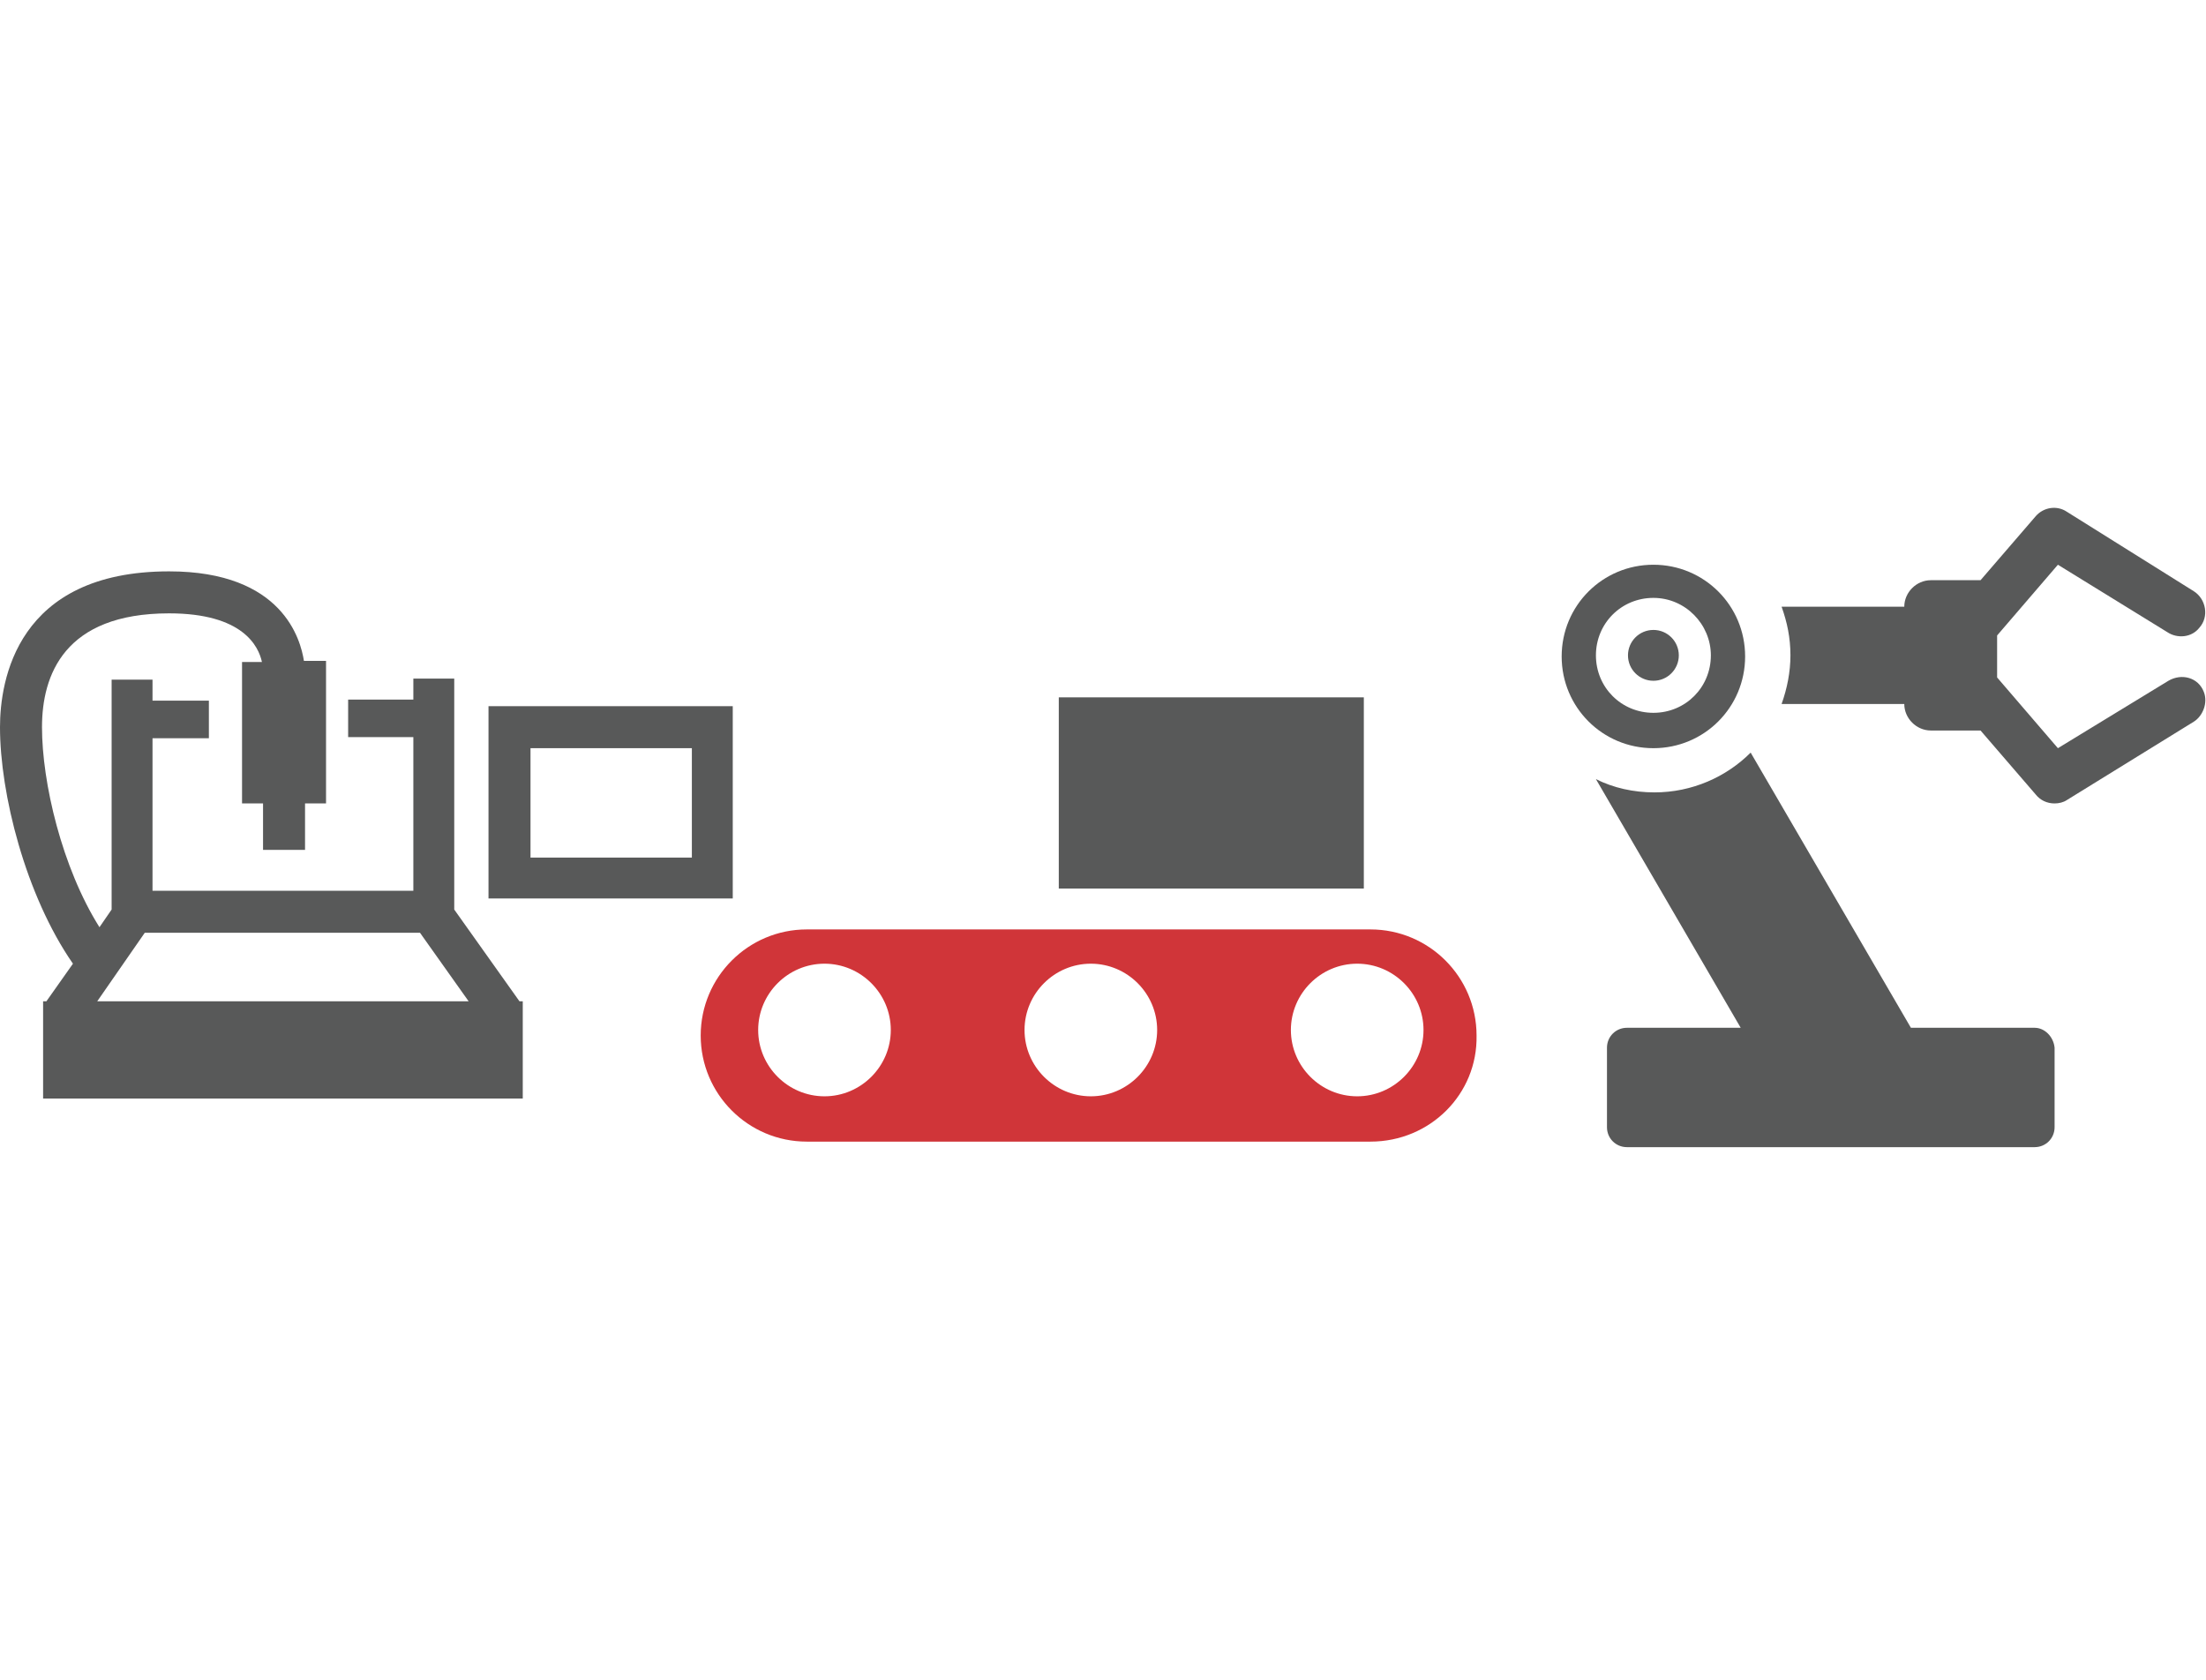
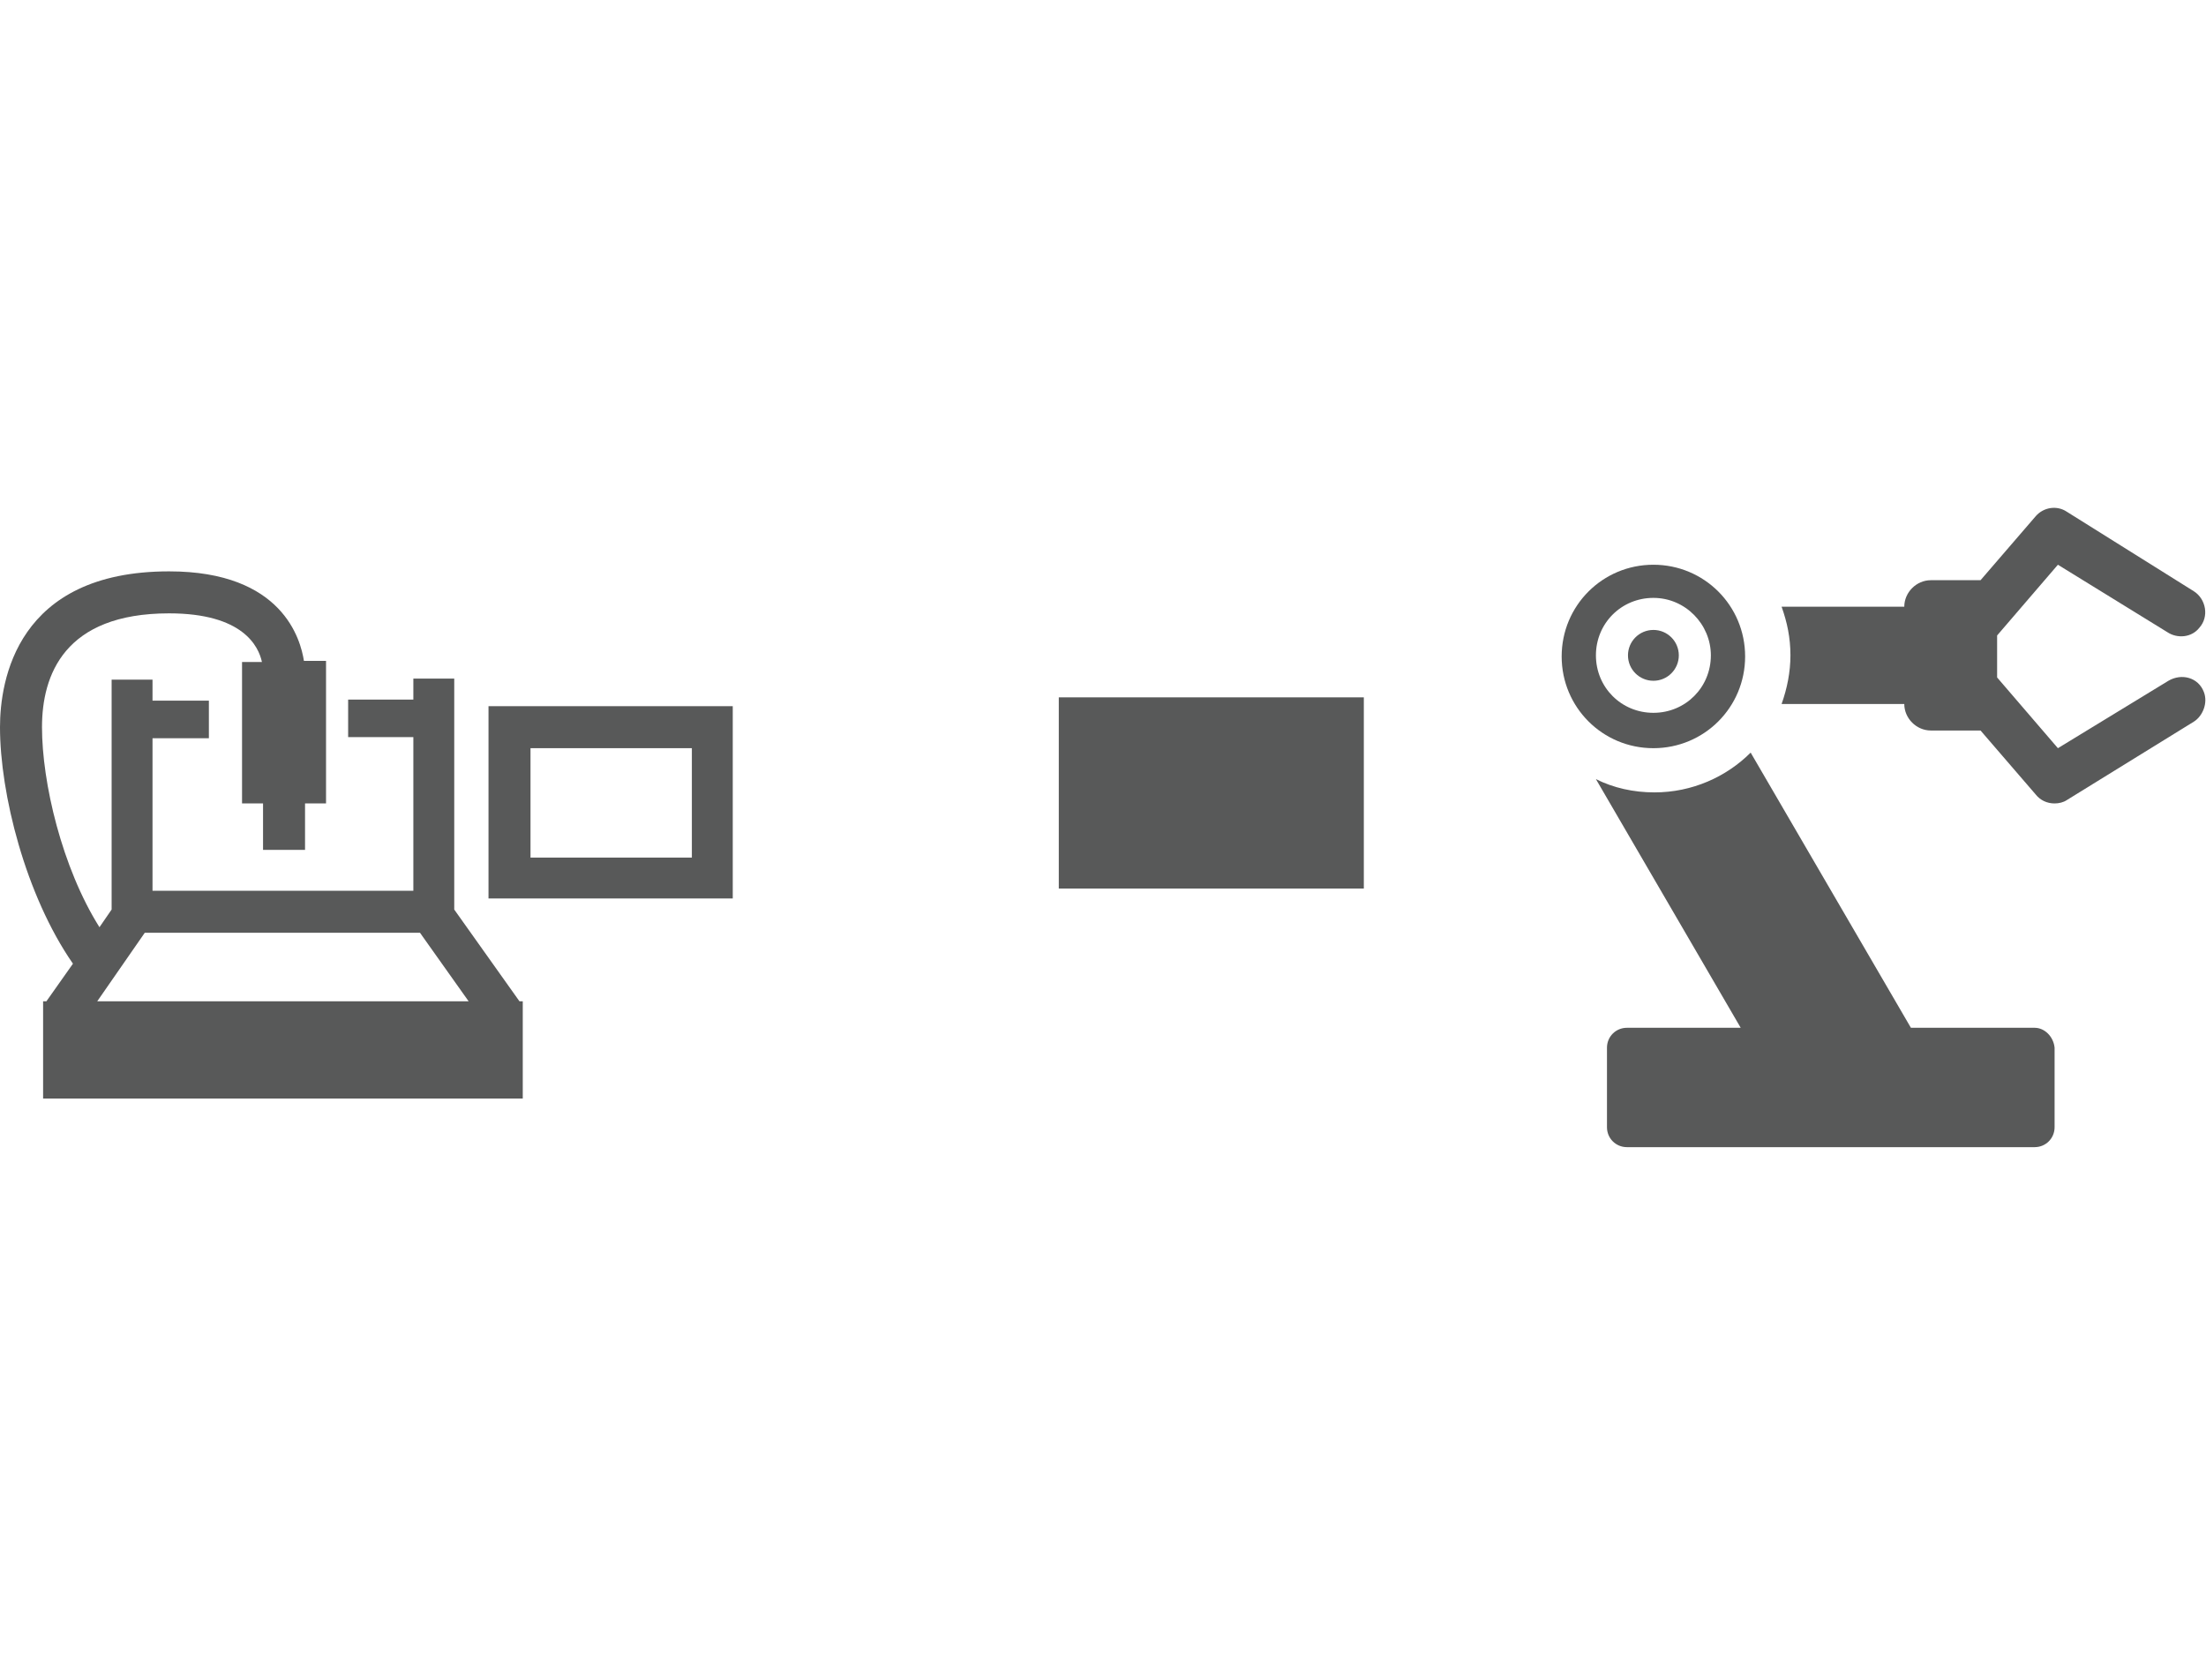
<svg xmlns="http://www.w3.org/2000/svg" version="1.1" id="Layer_1" x="0px" y="0px" viewBox="0 0 199.6 152" style="enable-background:new 0 0 199.6 152;" xml:space="preserve">
  <style type="text/css">
	.st0{display:none;}
	.st1{display:inline;fill:#585959;}
	.st2{display:inline;fill:#FFFFFF;}
	.st3{display:inline;}
	.st4{fill:#D03539;}
	.st5{display:inline;fill:#D03539;}
	.st6{fill:#FFFFFF;}
	.st7{fill:#585959;}
</style>
  <g class="st0">
    <path class="st1" d="M162.6,19H36.9c-7.3,0-13.1,5.9-13.1,13.1v87.8c0,7.3,5.9,13.1,13.1,13.1h125.7c7.3,0,13.1-5.9,13.1-13.1V32.1   C175.8,24.9,169.9,19,162.6,19z" />
    <rect x="34.7" y="29.8" class="st2" width="130.9" height="92.2" />
    <g class="st3">
      <path class="st4" d="M77.8,47.7c-16.9,0-30.6,13.7-30.6,30.6c0,16.9,13.7,30.6,30.6,30.6s30.6-13.7,30.6-30.6H77.8V47.7z" />
      <path class="st4" d="M87.7,40.8C87.7,40.8,87.7,40.8,87.7,40.8l0,30.6h30.6C118.3,54.5,104.6,40.8,87.7,40.8z" />
    </g>
    <rect x="136.6" y="43.8" class="st5" width="13" height="16.2" />
    <rect x="136.6" y="68.7" class="st5" width="13" height="16.2" />
    <rect x="136.6" y="93.5" class="st5" width="13" height="16.2" />
  </g>
  <g class="st0">
    <path class="st5" d="M32.4,82.6L1.2,135c-3.5,5.8,0.7,13.2,7.5,13.2h58c6.8,0,11-7.4,7.5-13.2L43.1,82.6   C40.7,78.6,34.8,78.6,32.4,82.6z" />
    <g class="st3">
      <path class="st6" d="M37.8,140L37.8,140c-2.8,0-5-2.3-5-5v0c0-2.8,2.3-5,5-5h0c2.8,0,5,2.3,5,5v0C42.8,137.7,40.5,140,37.8,140z" />
-       <path class="st6" d="M41.3,121.7L41.3,121.7c0,2-1.6,3.6-3.6,3.6h0c-2,0-3.6-1.6-3.6-3.6v0l-1.5-22.4v0c0-2.8,2.3-5,5-5h0    c2.8,0,5,2.3,5,5v0L41.3,121.7z" />
    </g>
    <g class="st3">
      <path class="st7" d="M182.6,151.9c-9.3,0-16.9-7.6-16.9-16.9c0-5.6,2.8-10.9,7.5-14V83c0-5.2,4.2-9.5,9.5-9.5    c5.2,0,9.5,4.2,9.5,9.5v37.9c4.6,3.1,7.5,8.4,7.5,14C199.6,144.3,192,151.9,182.6,151.9z M182.6,77.5c-3,0-5.5,2.5-5.5,5.5v40.1    l-1,0.6c-4,2.3-6.5,6.6-6.5,11.2c0,7.2,5.8,13,13,13c7.2,0,13-5.8,13-13c0-4.6-2.5-8.9-6.5-11.2l-1-0.6V83    C188.1,80,185.7,77.5,182.6,77.5z" />
    </g>
    <path class="st5" d="M184.9,135.2V86.8c0-1.3-1-2.3-2.3-2.3s-2.3,1-2.3,2.3v48.4h-6.1c0,4.6,3.7,8.4,8.4,8.4s8.4-3.7,8.4-8.4H184.9   z" />
    <path class="st1" d="M163.6,65.4h-36.2V0.3h36.2V65.4z M132,60.8h26.9V4.9H132V60.8z" />
    <path class="st5" d="M110.1,64c-0.3,0-0.7-0.1-1-0.2c-1.1-0.6-1.6-2-1-3.1l8.3-16.8l-7.4-3.7c-0.6-0.3-1-0.8-1.2-1.4   s-0.1-1.2,0.2-1.8l6.5-12.3l-6.8-3.3c-0.6-0.3-1-0.8-1.2-1.4c-0.2-0.6-0.1-1.3,0.2-1.8l9-16.6c0.6-1.1,2-1.5,3.1-0.9   c1.1,0.6,1.5,2,0.9,3.1l-7.8,14.5l6.8,3.3c0.6,0.3,1,0.8,1.2,1.4c0.2,0.6,0.1,1.3-0.2,1.8L113.2,37l7.4,3.7c1.1,0.6,1.6,2,1,3.1   l-9.4,18.9C111.8,63.5,111,64,110.1,64z" />
    <path class="st5" d="M173.8,64c-0.3,0-0.7-0.1-1-0.2c-1.1-0.6-1.6-2-1-3.1l8.3-16.8l-7.4-3.7c-0.6-0.3-1-0.8-1.2-1.4   s-0.1-1.2,0.2-1.8l6.5-12.3l-6.8-3.3c-0.6-0.3-1-0.8-1.2-1.4c-0.2-0.6-0.1-1.3,0.2-1.8l9-16.6c0.6-1.1,2-1.5,3.1-0.9   c1.1,0.6,1.5,2,0.9,3.1l-7.8,14.5l6.8,3.3c0.6,0.3,1,0.8,1.2,1.4c0.2,0.6,0.1,1.3-0.2,1.8L176.8,37l7.4,3.7c1.1,0.6,1.6,2,1,3.1   l-9.4,18.9C175.4,63.5,174.6,64,173.8,64z" />
-     <path class="st5" d="M58.4,52.5l-1.7-19.7H38.9l-2.5-14.5l-9.2-4.5l6.7,6.6v18.2l12.9,2.2l-0.8,16.5C46.1,57.4,54.4,55.4,58.4,52.5   z" />
+     <path class="st5" d="M58.4,52.5l-1.7-19.7H38.9l-2.5-14.5l-9.2-4.5l6.7,6.6v18.2l12.9,2.2C46.1,57.4,54.4,55.4,58.4,52.5   z" />
    <path class="st5" d="M130.9,107.8c-0.4,4.6-4.3,8.3-9,8.3c-4.7,0-8.6-3.7-9-8.3h-10.2c2.4,8.3,10,14.4,19.1,14.4   c9.1,0,16.8-6.1,19.1-14.4H130.9z" />
    <g class="st3">
      <rect x="101.4" y="101" class="st7" width="5.2" height="1.9" />
      <rect x="93.1" y="148.2" class="st7" width="57.7" height="3.8" />
      <path class="st7" d="M124,139.7v-9.1c14.7-1.1,26.3-13.3,26.3-28.3c0-15.7-12.7-28.4-28.4-28.4s-28.4,12.7-28.4,28.4    c0,15,11.6,27.2,26.3,28.3v9.1H93.1v3.8h57.7v-3.8H124z M98.1,102.3c0-13.1,10.7-23.8,23.8-23.8s23.8,10.7,23.8,23.8    S135,126,121.9,126S98.1,115.4,98.1,102.3z" />
      <path class="st7" d="M121.9,101.9c-0.1,0-0.1,0-0.2,0l-7.4-9.4l3.2,12.1c-0.4,0.7-0.6,1.5-0.6,2.4c0,2.8,2.3,5.1,5.1,5.1    c2.8,0,5.1-2.3,5.1-5.1C127,104.2,124.7,101.9,121.9,101.9z" />
      <rect x="120.9" y="81.9" class="st7" width="1.9" height="5.2" />
      <rect x="112.2" y="84.7" transform="matrix(0.906 -0.423 0.423 0.906 -26.308 56)" class="st7" width="1.9" height="5.2" />
-       <rect x="106.1" y="91.1" transform="matrix(0.5 -0.866 0.866 0.5 -27.57 139.605)" class="st7" width="1.9" height="5.2" />
    </g>
    <path class="st1" d="M92.8,50.8L71,40.2c1.1-3.1,1.6-6.4,1.6-9.8C72.6,13.6,59,0,42.3,0S11.9,13.6,11.9,30.4   c0,16.7,13.6,30.4,30.4,30.4c9.9,0,18.7-4.8,24.3-12.2l22.1,10.8c0.7,0.3,1.4,0.5,2.1,0.5c1.8,0,3.4-1,4.3-2.7   C96.2,54.8,95.2,52,92.8,50.8z M42.3,56c-14.1,0-25.6-11.5-25.6-25.6c0-14.1,11.5-25.6,25.6-25.6c14.1,0,25.6,11.5,25.6,25.6   C67.9,44.5,56.4,56,42.3,56z" />
  </g>
  <g class="st0">
    <path class="st1" d="M82,151.8c0,0,38.9,2.2,55.6-9.9c0,0,0-11.9,0-19.6c0-7.6,2.2-10.4,5.1-14.3c2.9-4,20.2-28.8,20.2-50.8   s-10.8-40.5-32-50.8S82.3-2,67.2,13.8c-7.5,7.8-15,23.4-12.7,38.2c1.1,7.3-11.8,12.3-15.4,12.7c-3.7,0.5-2.5,6.1,0,8.3   c2.5,2.2,4.8,4,4.8,7.2c0,4.1-3.4,2.1-4.5,3.2c-1.8,1.8,0,5.4,4.9,6.1c0,0-6.7,0.8-5.6,5.1c1,4,2.3,3.4,4.9,4.5   c1.9,0.8,1.3,7.6-0.8,9.7c-2.1,2.2-3.8,9.1,2,12.8c6.1,3.9,18.7-2,26.8,5.9S82,142.7,82,151.8z" />
    <path class="st2" d="M126.9,46.6v-7.7h-5.7c-0.3-2-0.8-4-1.5-5.8l4.9-2.9l-3.8-6.7l-5,2.9c-1.2-1.6-2.7-3-4.2-4.2l2.9-5l-6.7-3.8   l-2.9,4.9c-1.8-0.7-3.8-1.2-5.8-1.5v-5.7h-7.7v5.7c-2,0.3-4,0.8-5.8,1.5l-2.9-4.9l-6.7,3.8l2.9,5c-1.6,1.2-3,2.7-4.2,4.2l-5-2.9   L66,30.2l4.9,2.9c-0.7,1.8-1.2,3.8-1.5,5.8h-5.7v7.7h5.7c0.3,2,0.8,4,1.5,5.8L66,55.2l3.8,6.7l5-2.9c1.2,1.6,2.7,3,4.2,4.2l-2.9,5   l6.7,3.8l2.9-4.9c1.8,0.7,3.8,1.2,5.8,1.5v5.7h7.7v-5.7c2-0.3,4-0.8,5.8-1.5l2.9,4.9l6.7-3.8l-2.9-5c1.6-1.2,3-2.7,4.2-4.2l5,2.9   l3.8-6.7l-4.9-2.9c0.7-1.8,1.2-3.8,1.5-5.8H126.9z" />
    <path class="st5" d="M104.7,42.7c0,5.2-4.2,9.4-9.4,9.4s-9.4-4.2-9.4-9.4s4.2-9.4,9.4-9.4S104.7,37.5,104.7,42.7z M95.3,21.7   c-11.6,0-21,9.4-21,21s9.4,21,21,21s21-9.4,21-21S106.9,21.7,95.3,21.7z" />
-     <path class="st2" d="M149.9,77.1l-0.7-6.2l-5.6,0.7c-0.7-1.8-1.9-3.3-3.3-4.4l2.2-5.2l-5.8-2.5l-2.2,5.2c-0.9-0.1-1.8-0.1-2.8,0   c-0.9,0.1-1.8,0.4-2.7,0.7l-3.4-4.5l-5,3.8l3.4,4.5c-1.1,1.5-1.9,3.2-2.2,5.1l-5.6,0.7l0.7,6.2l5.6-0.7c0.7,1.8,1.9,3.3,3.3,4.5   l-2.2,5.1l5.8,2.5l2.2-5.1c0.9,0.1,1.9,0.1,2.8,0c1-0.1,1.9-0.4,2.7-0.7l3.3,4.5l5-3.8l-3.3-4.5c1.1-1.5,1.9-3.3,2.2-5.1   L149.9,77.1z" />
  </g>
  <g class="st0">
    <g class="st3">
      <rect x="46.4" y="60.7" class="st4" width="11.6" height="42.3" />
      <rect x="63.6" y="75.5" class="st4" width="11.6" height="27.5" />
      <rect x="80.8" y="60.7" class="st4" width="11.6" height="42.3" />
      <rect x="98.1" y="45.7" class="st4" width="11.6" height="57.3" />
    </g>
    <path class="st1" d="M170.9,113.2l-39.7-19.4c1.9-5.6,3-11.6,3-17.8c0-30.4-24.8-55.2-55.2-55.2S23.8,45.6,23.8,76   c0,30.4,24.8,55.2,55.2,55.2c18,0,34.1-8.7,44.2-22.1l40.2,19.6c1.2,0.6,2.5,0.9,3.8,0.9c3.2,0,6.3-1.8,7.8-4.8   C177,120.5,175.2,115.3,170.9,113.2z M79,122.6c-25.7,0-46.6-20.9-46.6-46.6c0-25.7,20.9-46.6,46.6-46.6   c25.7,0,46.6,20.9,46.6,46.6C125.6,101.7,104.7,122.6,79,122.6z" />
  </g>
  <g>
-     <path class="st4" d="M124,103.3H73c-5.3,0-9.6-4.3-9.6-9.6v0c0-5.3,4.3-9.6,9.6-9.6h51c5.3,0,9.6,4.3,9.6,9.6v0   C133.7,99,129.4,103.3,124,103.3z M74.6,87.2c-3.3,0-6,2.7-6,6s2.7,6,6,6c3.3,0,6-2.7,6-6S77.9,87.2,74.6,87.2z M98.7,87.2   c-3.3,0-6,2.7-6,6s2.7,6,6,6c3.3,0,6-2.7,6-6S102,87.2,98.7,87.2z M122.8,87.2c-3.3,0-6,2.7-6,6s2.7,6,6,6c3.3,0,6-2.7,6-6   S126.1,87.2,122.8,87.2z" />
    <rect x="95.8" y="63.1" class="st7" width="27.6" height="17.3" />
    <g>
      <path class="st7" d="M44.2,63.9v17.4h22.1V63.9H44.2z M62.6,77.6H48v-9.9h14.6V77.6z" />
      <path class="st7" d="M41.1,82.3V61.4h-3.7v1.9h-5.9v3.4h5.9v13.9H13.8V66.8h5.1v-3.4h-5.1v-1.9h-3.7v20.8l-1.1,1.6    c-3.4-5.4-5.2-13.1-5.2-18.1c0-4.7,2-10.3,11.5-10.3c6.7,0,8.1,3,8.4,4.4h-1.8v12.8h1.9v4.2h3.8v-4.2h1.9V59.8h-2    c-0.3-1.9-1.9-8.1-12.2-8.1C1.5,51.7,0,61.6,0,65.8C0,71.8,2.3,81,6.6,87.2l-2.4,3.4H3.9v8.8h43.4v-8.8H47L41.1,82.3z M13.1,84.4    H38l4.4,6.2H8.8L13.1,84.4z" />
    </g>
    <circle class="st7" cx="149.6" cy="59.3" r="2.3" />
    <path class="st7" d="M149.6,67.7c-4.6,0-8.3-3.7-8.3-8.3s3.7-8.3,8.3-8.3c4.6,0,8.3,3.7,8.3,8.3S154.2,67.7,149.6,67.7z    M149.6,54.1c-2.9,0-5.2,2.3-5.2,5.2c0,2.9,2.3,5.2,5.2,5.2c2.9,0,5.2-2.3,5.2-5.2C154.8,56.5,152.5,54.1,149.6,54.1z" />
    <path class="st7" d="M199.4,62.6c-0.5-1.3-2-1.7-3.2-1l-10,6.1l-5.5-6.4v-3.8l5.5-6.4l9.9,6.1c0.9,0.6,2.2,0.5,2.9-0.4   c0.9-1,0.6-2.6-0.5-3.3L187,46.3c-0.9-0.6-2.1-0.4-2.8,0.4l-5,5.8h-4.5c-1.3,0-2.4,1.1-2.4,2.4v0h-11.1c0.5,1.4,0.8,2.8,0.8,4.4   c0,1.5-0.3,3-0.8,4.4h11.1v0c0,1.3,1.1,2.4,2.4,2.4h4.5l5,5.8c0.4,0.5,1,0.8,1.7,0.8c0.4,0,0.8-0.1,1.1-0.3l11.5-7.1   C199.3,64.8,199.8,63.6,199.4,62.6z" />
    <path class="st7" d="M184.1,93h-11.2l-14.5-24.9c-2.2,2.2-5.3,3.6-8.7,3.6c-1.9,0-3.7-0.4-5.3-1.2L157.5,93h-10.3   c-1,0-1.8,0.8-1.8,1.8v7.2c0,1,0.8,1.8,1.8,1.8h36.9c1,0,1.8-0.8,1.8-1.8v-7.2C185.8,93.8,185,93,184.1,93z" />
  </g>
</svg>